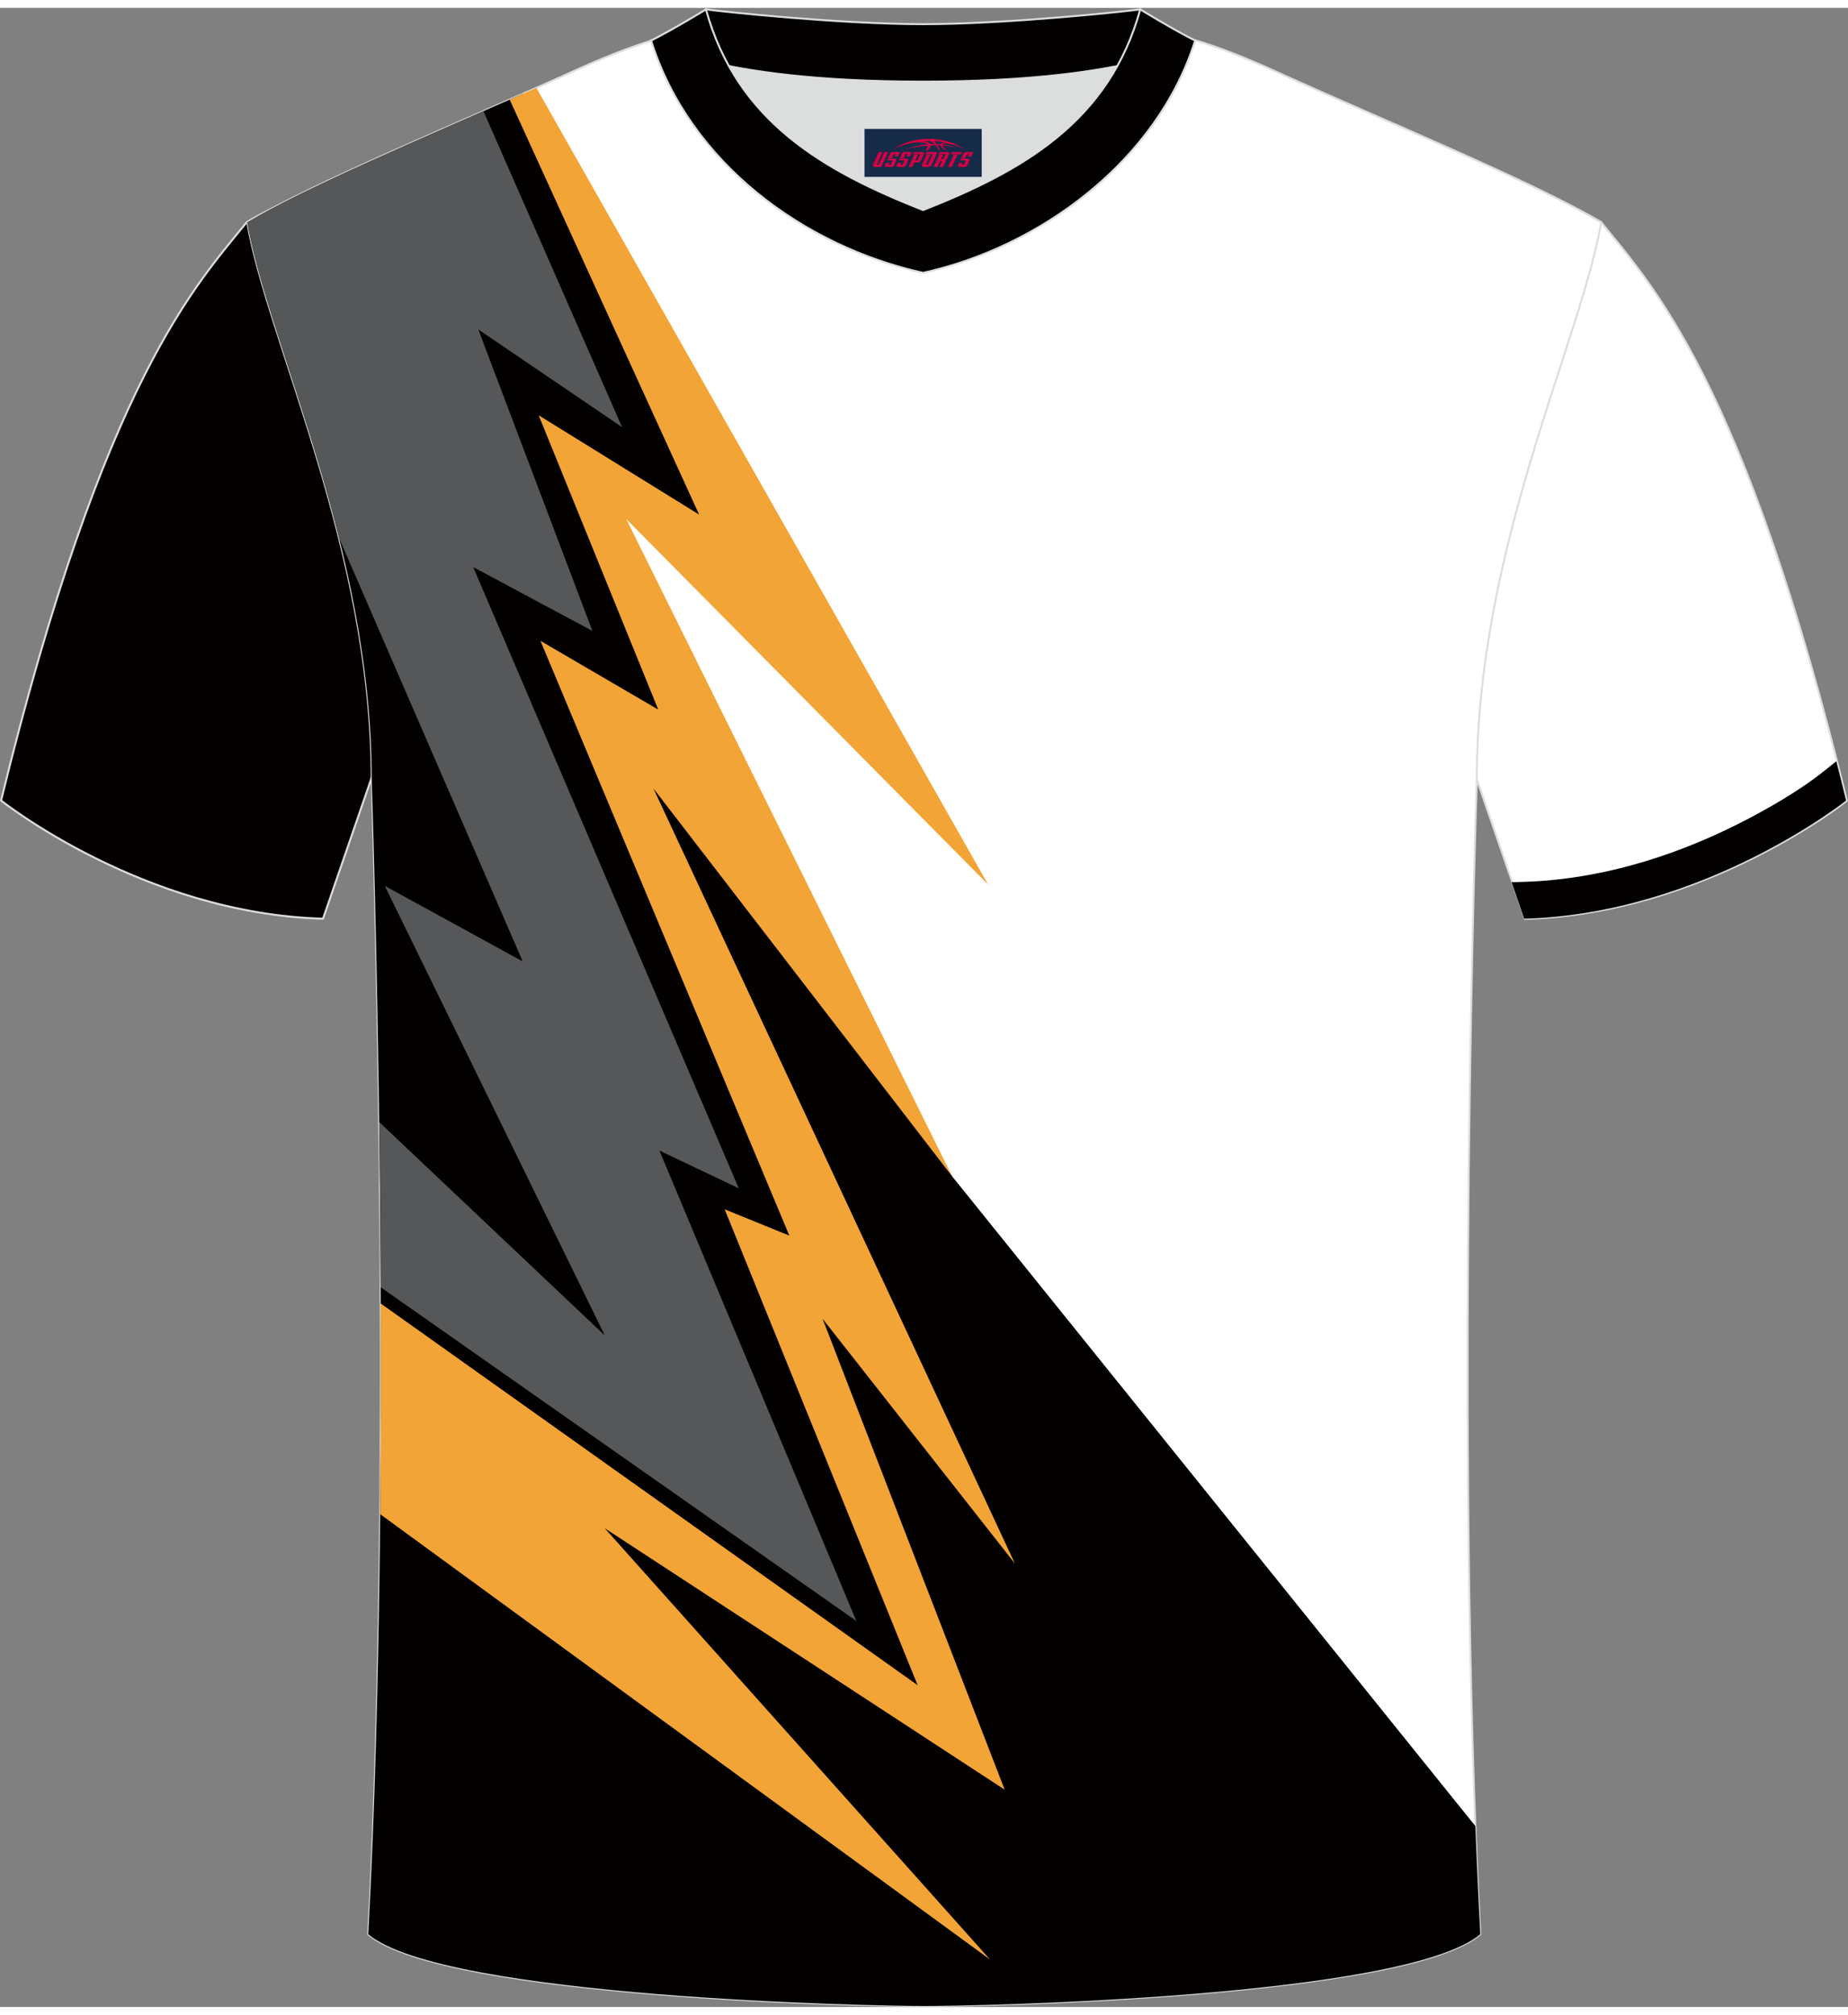
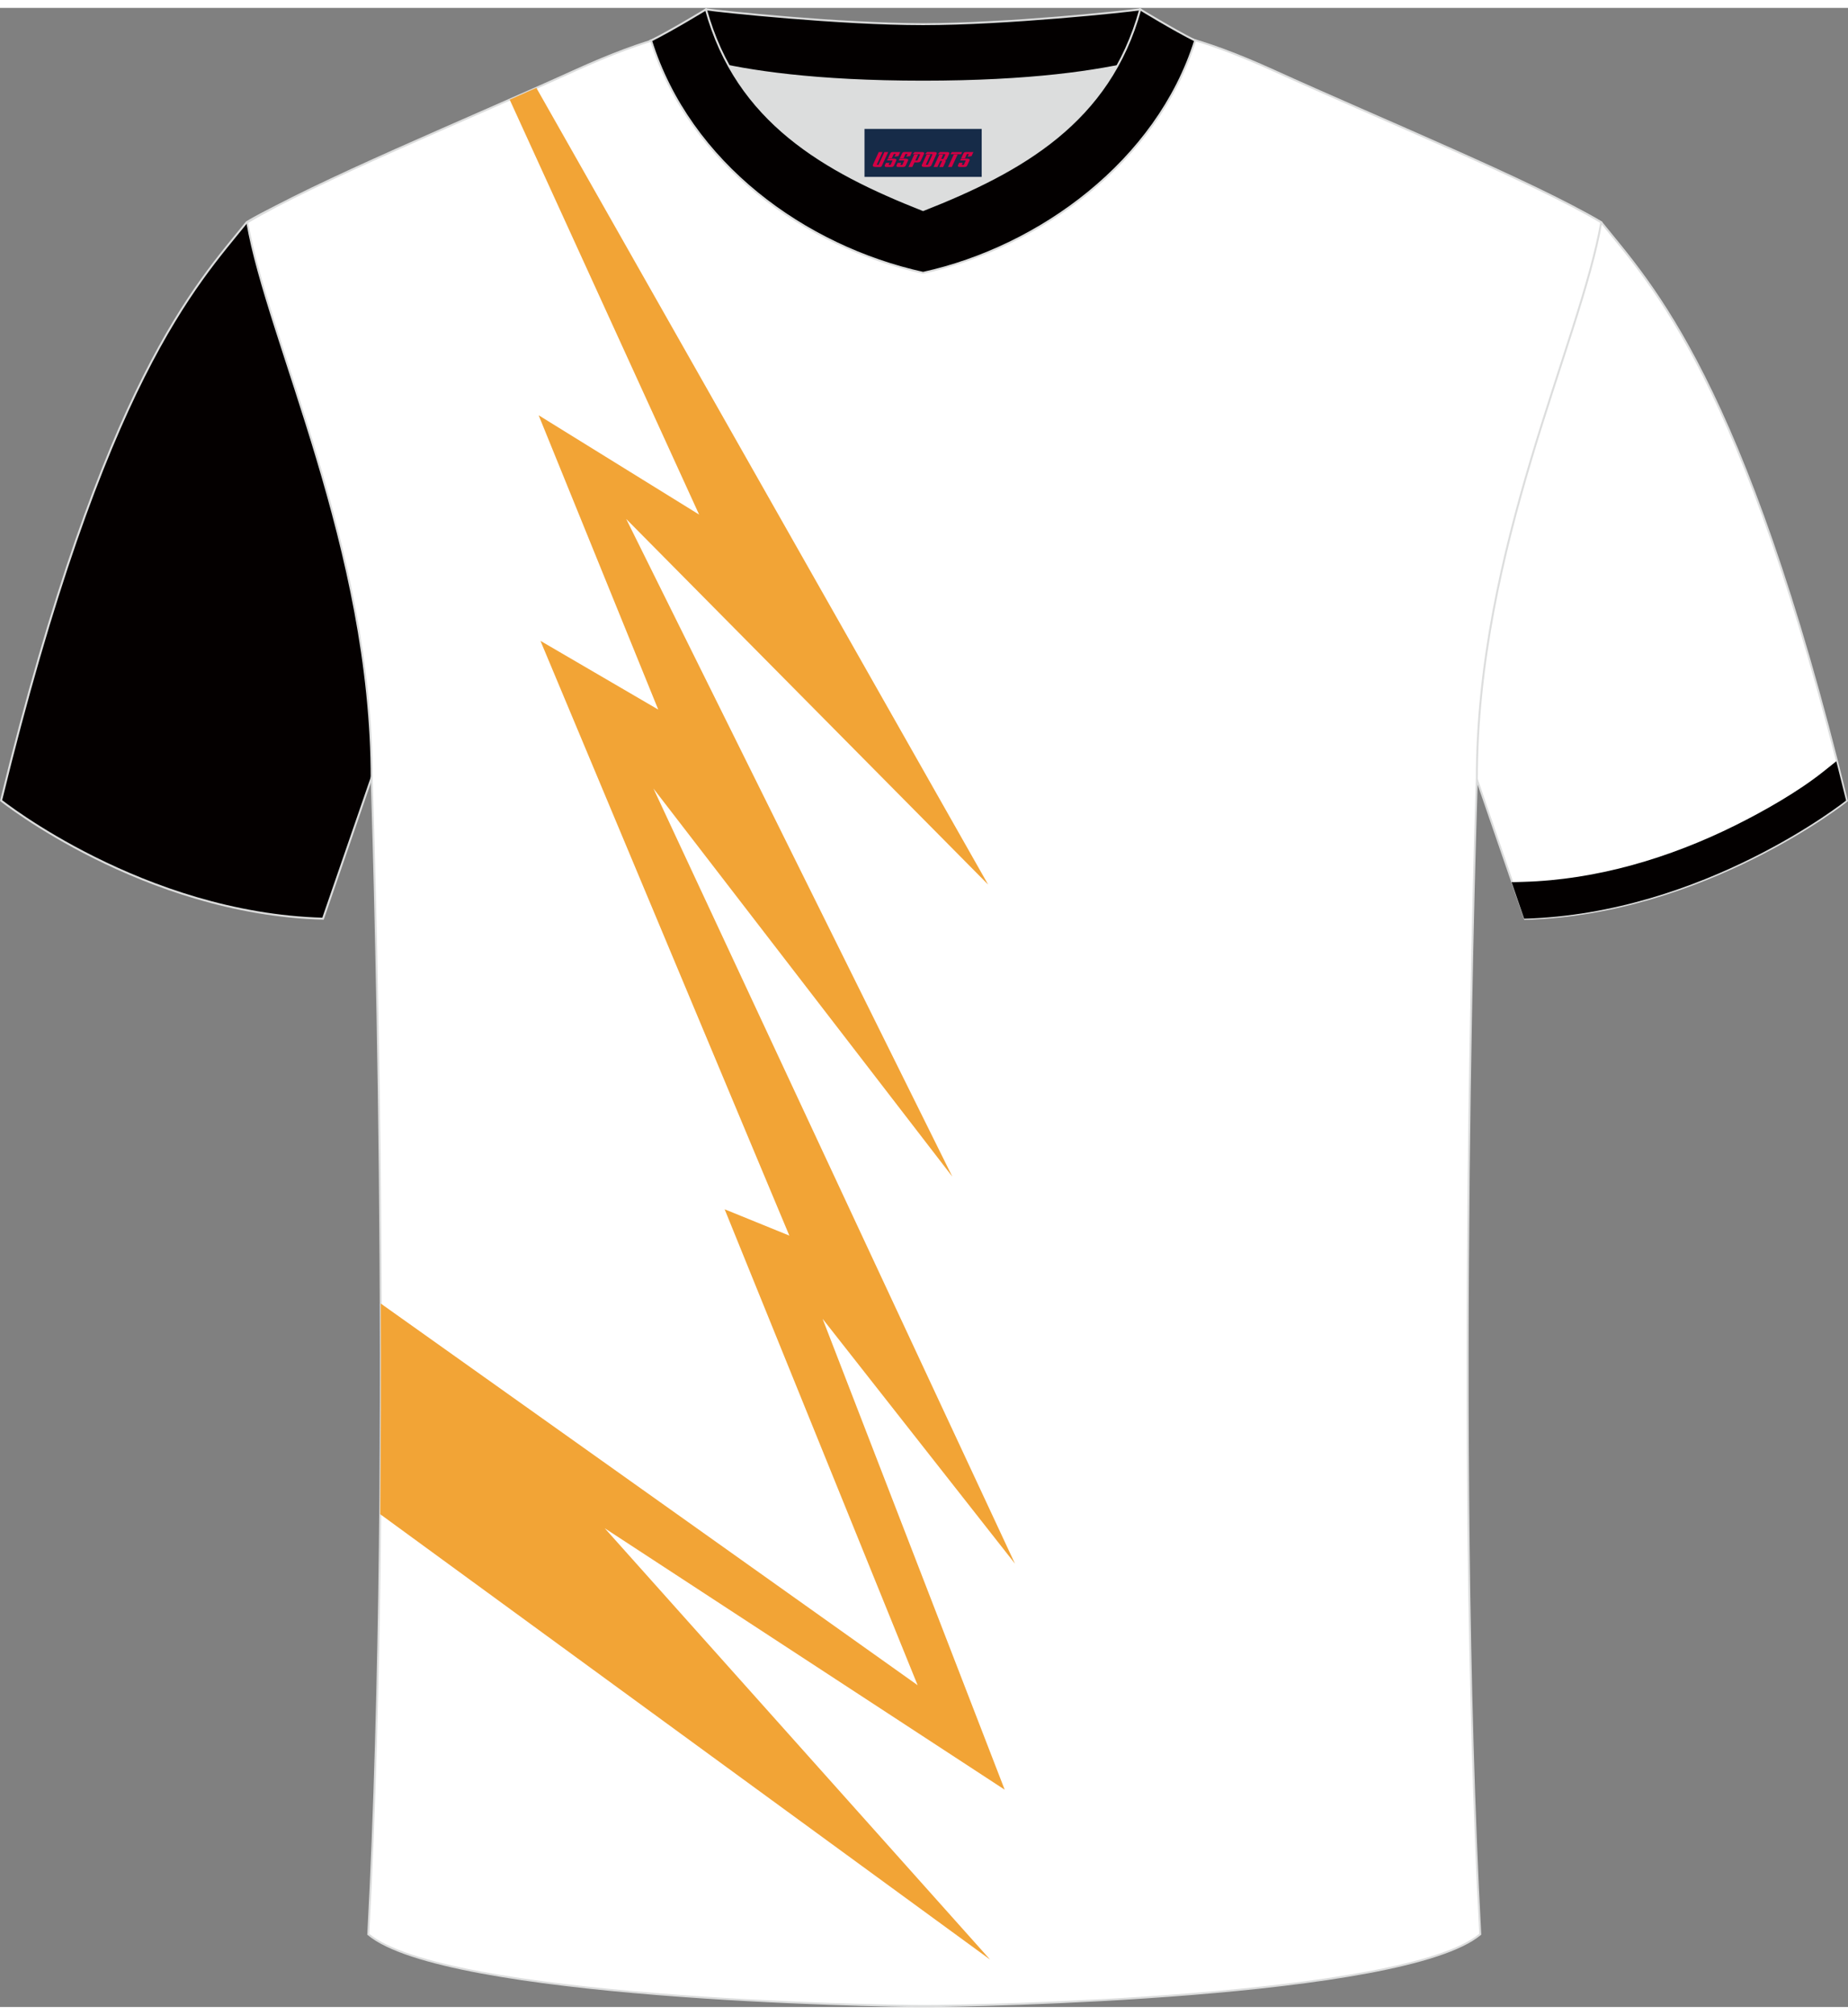
<svg xmlns="http://www.w3.org/2000/svg" version="1.1" id="图层_1" x="0px" y="0px" width="378px" height="412px" viewBox="0 0 378.45 409.26" enable-background="new 0 0 378.45 409.26" xml:space="preserve">
  <rect x="0" y="0" width="378.45" height="409.26" fill="#808080" stroke="none" />
  <path fill-rule="evenodd" clip-rule="evenodd" fill="#FFFFFF" stroke="#DCDDDD" stroke-width="0.4" stroke-miterlimit="22.926" d="  M327.92,43.9c10.2,12.69,29.23,32.14,50.3,118.41c0,0-29.06,23.17-65.93,24.19c0,0-7.13-20.64-9.86-28.59  c-20.49-59.44-9.19-109.87-81.58-145.64c-2.59-1.27-7.26-1.86-6.23-3.44c5.36-8.19,13.13-7.43,17.75-5.98  c9.6,3.36,2.78,0.41,12.19,4.67C266.43,17.45,314.3,35.72,327.92,43.9z" />
  <path fill-rule="evenodd" clip-rule="evenodd" fill="#030000" d="M309.56,178.99l2.37-0.07c15.12-0.42,30.07-4.91,43.55-11.62  c5.82-2.9,12.76-6.84,17.88-10.92l2.69-2.15c0.67,2.61,1.33,5.29,2.01,8.04c0,0-29.06,23.17-65.93,24.19L309.56,178.99z" />
  <path fill-rule="evenodd" clip-rule="evenodd" fill="#040000" stroke="#DCDDDD" stroke-width="0.4" stroke-miterlimit="22.926" d="  M50.53,43.86C40.33,56.55,21.29,76,0.22,162.27c0,0,29.06,23.17,65.93,24.19c0,0,7.13-20.64,9.86-28.59  C96.5,98.43,85.2,48,157.59,12.23c2.59-1.27,7.26-1.86,6.23-3.44c-5.36-8.19-13.13-7.43-17.75-5.98c-9.6,3.36-2.53,1.17-11.94,5.43  C112.27,18.17,64.15,35.68,50.53,43.86z" />
  <path fill-rule="evenodd" clip-rule="evenodd" fill="#FFFFFF" stroke="#DCDDDD" stroke-width="0.4" stroke-miterlimit="22.926" d="  M189.28,409.06c-9.68,0.03-98.33-1.65-113.86-14.69c5.36-100.48,0.7-236.45,0.7-236.45c0-47.38-21.22-89.47-25.48-114.01  c13.62-8.18,45.24-21.14,67.09-31.08c30.01-13.59,34.12-7.71,71.14-7.71s41.95-5.88,71.96,7.71c21.85,9.94,53.47,22.88,67.09,31.07  c-4.26,24.54-25.48,66.63-25.48,114.01c0,0-4.66,135.97,0.7,236.45C287.6,407.4,198.96,409.09,189.28,409.06z" />
  <g>
-     <path fill-rule="evenodd" clip-rule="evenodd" fill="#030000" d="M195.04,239.27l-50.77-86.53l-22.28-56.56l29.28,17.52   l-18.88-45.94l-25.29-50.18C86.6,26.63,62.17,36.98,50.64,43.91c4.26,24.53,25.48,66.63,25.48,114.01c0,0,4.66,135.97-0.7,236.45   c15.53,13.03,104.18,14.72,113.86,14.69c9.68,0.03,98.32-1.65,113.86-14.7c-0.38-7.22-0.72-14.62-1-22.14L195.04,239.27z" />
-     <path fill-rule="evenodd" clip-rule="evenodd" fill="#565759" d="M99.01,21.14l28.38,64.69l-29.44-20l23.37,61.72L96.9,114.47   l54.39,127.19l-16.25-7.73l40.33,96.3l-97.41-68.32c-0.06-11.88-0.16-23.25-0.3-33.82l46.2,43.69l-45.06-92.04l28.25,15.47   l-37.59-86.63c-6.6-26.52-16.11-49.12-18.81-64.67C60.68,37.87,80.52,29.24,99.01,21.14z" />
    <path fill-rule="evenodd" clip-rule="evenodd" fill="#F2A436" d="M109.84,16.37l92.52,163.11l-74.12-74.85l66.79,134.64   l-61.21-79.46l74.03,158.68l-39.39-50.12l37.29,96.4l-81.9-53.52l78.91,88.3L77.86,308.37c0.14-14.73,0.16-29.25,0.11-43.13   l109.95,78.14l-39.52-97.43l13.25,5.39l-50.97-121.76l24.12,14.07L110.31,83.4l32.86,20.33l-38.79-84.94   C106.23,17.97,108.05,17.16,109.84,16.37z" />
  </g>
  <g>
    <path fill-rule="evenodd" clip-rule="evenodd" fill="#DCDDDD" d="M149.29,11.93c8.41,15.09,23.29,22.97,39.75,29.45   c16.48-6.49,31.34-14.36,39.75-29.46c-8.61,1.71-21.36,3.19-39.75,3.19C170.65,15.12,157.9,13.64,149.29,11.93z" />
    <path fill-rule="evenodd" clip-rule="evenodd" fill="#030000" stroke="#DCDDDD" stroke-width="0.4" stroke-miterlimit="22.926" d="   M189.04,3.33c-17.21,0-41.6-2.61-44.47-3.03c0,0-5.51,4.6-11.24,6.38c0,0,11.73,8.42,55.71,8.42s55.71-8.42,55.71-8.42   c-5.74-1.77-11.24-6.38-11.24-6.38C230.63,0.72,206.25,3.33,189.04,3.33z" />
    <path fill-rule="evenodd" clip-rule="evenodd" fill="#030000" stroke="#DCDDDD" stroke-width="0.4" stroke-miterlimit="22.926" d="   M189.04,54.24C212.9,49,236.98,31.42,244.75,6.69c-4.41-2.2-11.24-6.38-11.24-6.38c-6.37,23.04-24.2,33.1-44.47,41.08   c-20.24-7.98-38.11-18.07-44.47-41.08c0,0-6.83,4.18-11.24,6.38C141.21,31.8,164.8,48.91,189.04,54.24z" />
  </g>
  <g id="tag_logo">
    <rect y="24.78" fill="#162B48" width="24" height="9.818" x="177.04" />
    <g>
-       <path fill="#D30044" d="M193,27.97l0.005-0.011c0.131-0.311,1.085-0.262,2.351,0.071c0.715,0.24,1.44,0.54,2.193,0.9    c-0.218-0.147-0.447-0.289-0.682-0.42l0.011,0.005l-0.011-0.005c-1.478-0.845-3.218-1.418-5.1-1.62    c-1.282-0.115-1.658-0.082-2.411-0.055c-2.449,0.142-4.68,0.905-6.458,2.095c1.26-0.638,2.722-1.075,4.195-1.336    c1.467-0.18,2.476-0.033,2.771,0.344c-1.691,0.175-3.469,0.633-4.555,1.075c1.156-0.338,2.967-0.665,4.647-0.813    c0.016,0.251-0.115,0.567-0.415,0.96h0.475c0.376-0.382,0.584-0.725,0.595-1.004c0.333-0.022,0.66-0.033,0.971-0.033    C191.83,28.41,192.04,28.76,192.24,29.15h0.262c-0.125-0.344-0.295-0.687-0.518-1.036c0.207,0,0.393,0.005,0.567,0.011    c0.104,0.267,0.496,0.66,1.058,1.025h0.245c-0.442-0.365-0.753-0.753-0.835-1.004c1.047,0.065,1.696,0.224,2.885,0.513    C194.82,28.23,194.08,28.06,193,27.97z M190.56,27.88c-0.164-0.295-0.655-0.485-1.402-0.551    c0.464-0.033,0.922-0.055,1.364-0.055c0.311,0.147,0.589,0.344,0.84,0.589C191.1,27.86,190.83,27.87,190.56,27.88z M192.54,27.93c-0.224-0.016-0.458-0.027-0.715-0.044c-0.147-0.202-0.311-0.398-0.502-0.6c0.082,0,0.164,0.005,0.24,0.011    c0.72,0.033,1.429,0.125,2.138,0.273C193.03,27.53,192.65,27.69,192.54,27.93z" />
      <path fill="#D30044" d="M179.96,29.51L178.79,32.06C178.61,32.43,178.88,32.57,179.36,32.57l0.873,0.005    c0.115,0,0.251-0.049,0.327-0.175l1.342-2.891H181.12L179.9,32.14H179.73c-0.147,0-0.185-0.033-0.147-0.125l1.156-2.504H179.96L179.96,29.51z M181.82,30.86h1.271c0.36,0,0.584,0.125,0.442,0.425L183.06,32.32C182.96,32.54,182.69,32.57,182.46,32.57H181.54c-0.267,0-0.442-0.136-0.349-0.333l0.235-0.513h0.742L181.99,32.1C181.97,32.15,182.01,32.16,182.07,32.16h0.18    c0.082,0,0.125-0.016,0.147-0.071l0.376-0.813c0.011-0.022,0.011-0.044-0.055-0.044H181.65L181.82,30.86L181.82,30.86z M182.64,30.79h-0.78l0.475-1.025c0.098-0.218,0.338-0.256,0.578-0.256H184.36L183.97,30.35L183.19,30.47l0.262-0.562H183.16c-0.082,0-0.12,0.016-0.147,0.071L182.64,30.79L182.64,30.79z M184.23,30.86L184.06,31.23h1.069c0.06,0,0.06,0.016,0.049,0.044    L184.8,32.09C184.78,32.14,184.74,32.16,184.66,32.16H184.48c-0.055,0-0.104-0.011-0.082-0.06l0.175-0.376H183.83L183.6,32.24C183.5,32.43,183.68,32.57,183.95,32.57h0.916c0.24,0,0.502-0.033,0.605-0.251l0.475-1.031c0.142-0.3-0.082-0.425-0.442-0.425H184.23L184.23,30.86z M185.04,30.79l0.371-0.818c0.022-0.055,0.06-0.071,0.147-0.071h0.295L185.59,30.46l0.791-0.115l0.387-0.845H185.32c-0.24,0-0.48,0.038-0.578,0.256L184.27,30.79L185.04,30.79L185.04,30.79z M187.44,31.25h0.278c0.087,0,0.153-0.022,0.202-0.115    l0.496-1.075c0.033-0.076-0.011-0.12-0.125-0.12H186.89l0.431-0.431h1.522c0.355,0,0.485,0.153,0.393,0.355l-0.676,1.445    c-0.06,0.125-0.175,0.333-0.644,0.327l-0.649-0.005L186.83,32.57H186.05l1.178-2.558h0.785L187.44,31.25L187.44,31.25z     M190.03,32.06c-0.022,0.049-0.06,0.076-0.142,0.076h-0.191c-0.082,0-0.109-0.027-0.082-0.076l0.944-2.051h-0.785l-0.987,2.138    c-0.125,0.273,0.115,0.415,0.453,0.415h0.72c0.327,0,0.649-0.071,0.769-0.322l1.085-2.384c0.093-0.202-0.06-0.355-0.415-0.355    h-1.533l-0.431,0.431h1.38c0.115,0,0.164,0.033,0.131,0.104L190.03,32.06L190.03,32.06z M192.75,30.93h0.278    c0.087,0,0.158-0.022,0.202-0.115l0.344-0.753c0.033-0.076-0.011-0.12-0.125-0.12h-1.402l0.425-0.431h1.527    c0.355,0,0.485,0.153,0.393,0.355l-0.529,1.124c-0.044,0.093-0.147,0.18-0.393,0.18c0.224,0.011,0.256,0.158,0.175,0.327    l-0.496,1.075h-0.785l0.54-1.167c0.022-0.055-0.005-0.087-0.104-0.087h-0.235L191.98,32.57h-0.785l1.178-2.558h0.785L192.75,30.93L192.75,30.93z M195.32,30.02L194.14,32.57h0.785l1.184-2.558H195.32L195.32,30.02z M196.83,29.95l0.202-0.431h-2.1l-0.295,0.431    H196.83L196.83,29.95z M196.81,30.86h1.271c0.36,0,0.584,0.125,0.442,0.425l-0.475,1.031c-0.104,0.218-0.371,0.251-0.605,0.251    h-0.916c-0.267,0-0.442-0.136-0.349-0.333l0.235-0.513h0.742L196.98,32.1c-0.022,0.049,0.022,0.06,0.082,0.06h0.18    c0.082,0,0.125-0.016,0.147-0.071l0.376-0.813c0.011-0.022,0.011-0.044-0.049-0.044h-1.069L196.81,30.86L196.81,30.86z     M197.62,30.79H196.84l0.475-1.025c0.098-0.218,0.338-0.256,0.578-0.256h1.451l-0.387,0.845l-0.791,0.115l0.262-0.562h-0.295    c-0.082,0-0.12,0.016-0.147,0.071L197.62,30.79z" />
    </g>
  </g>
</svg>